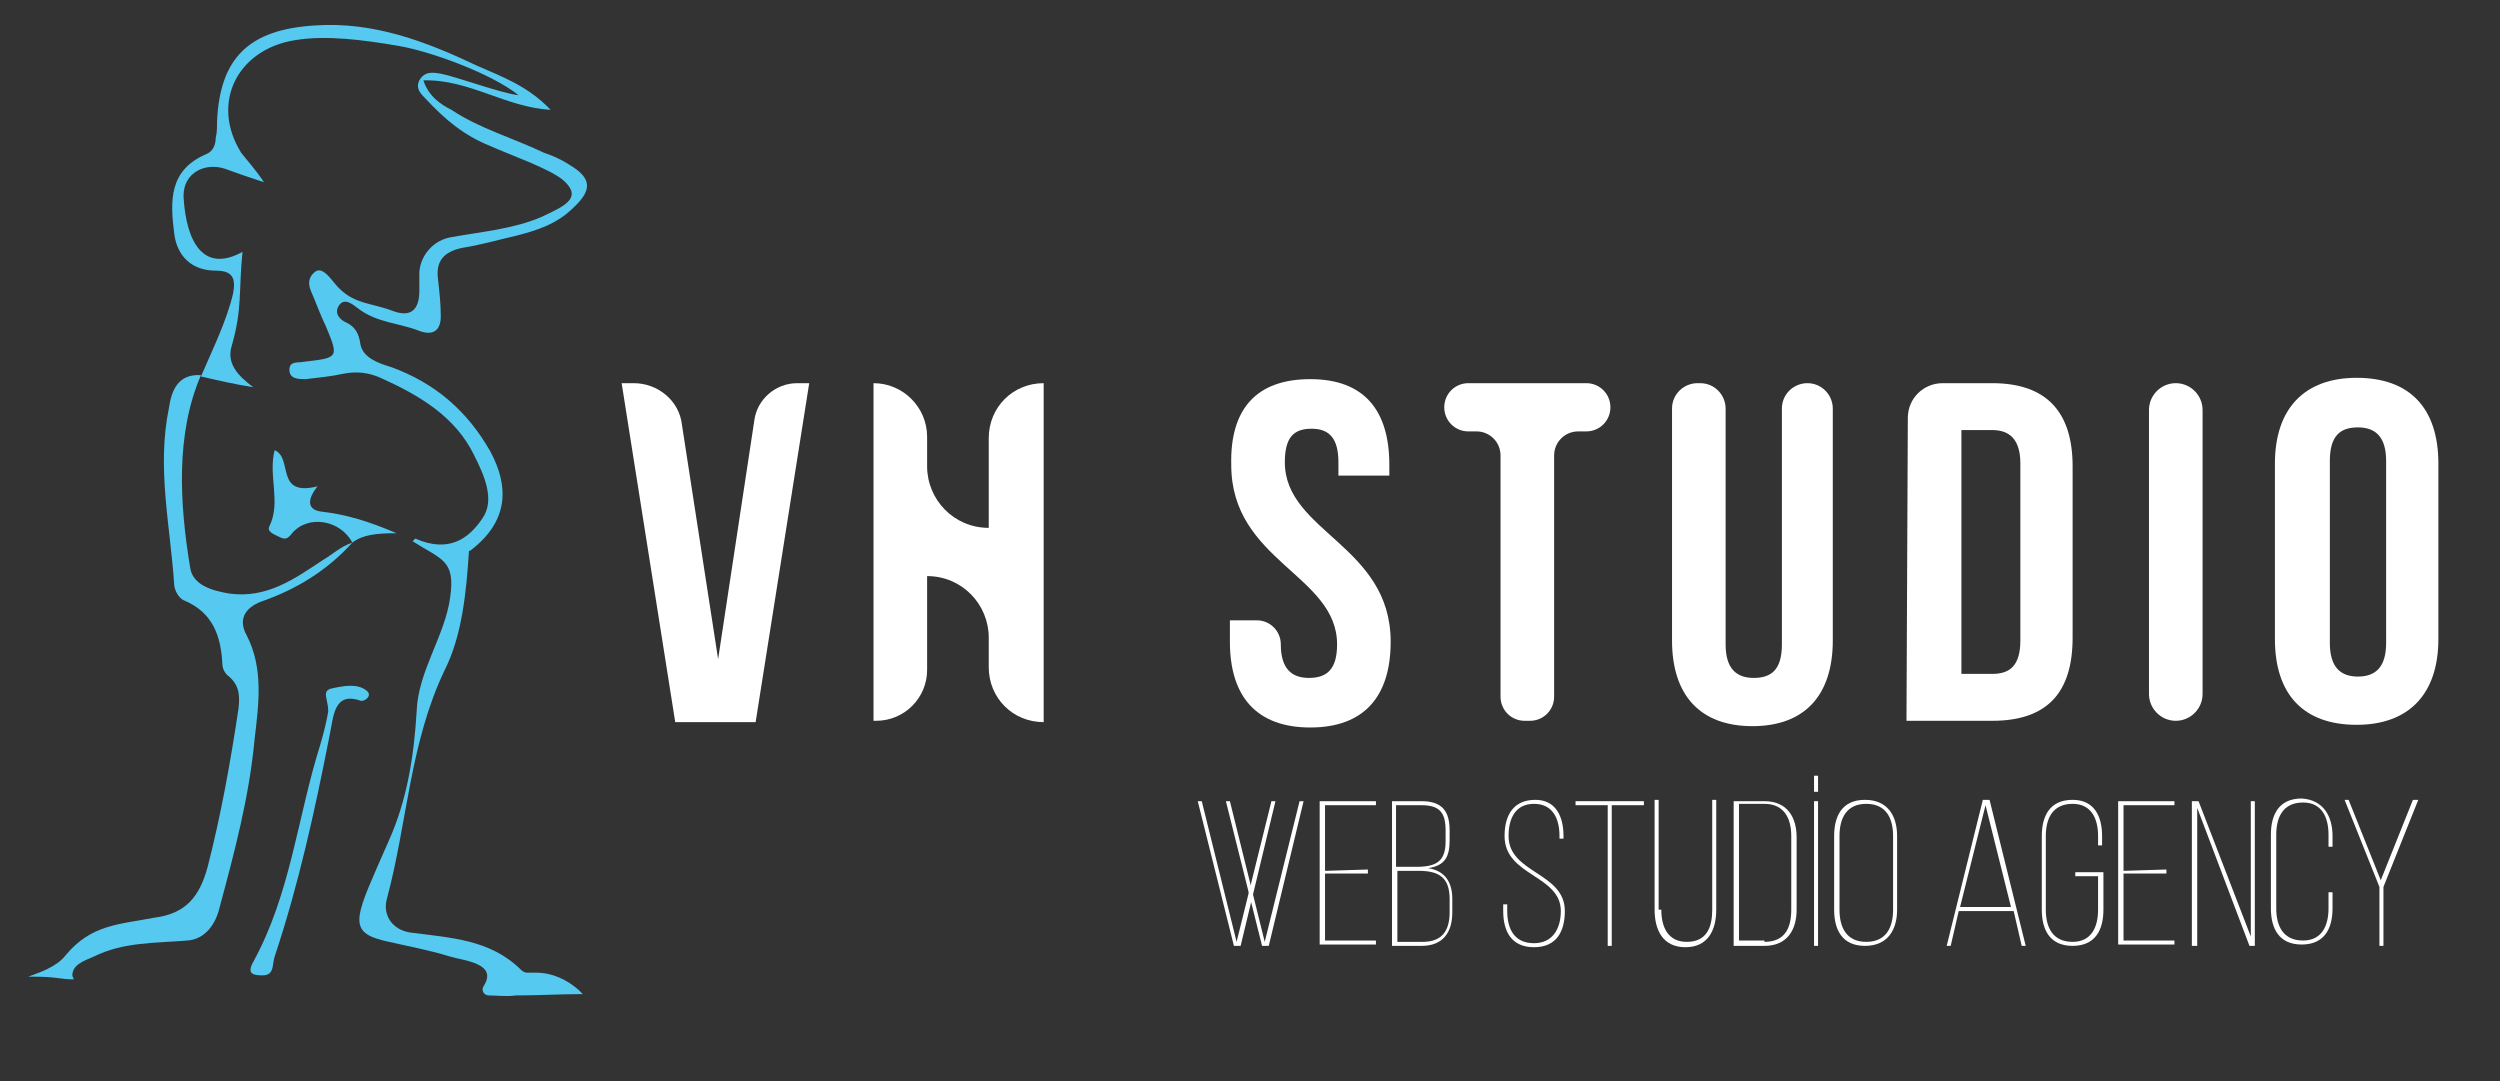
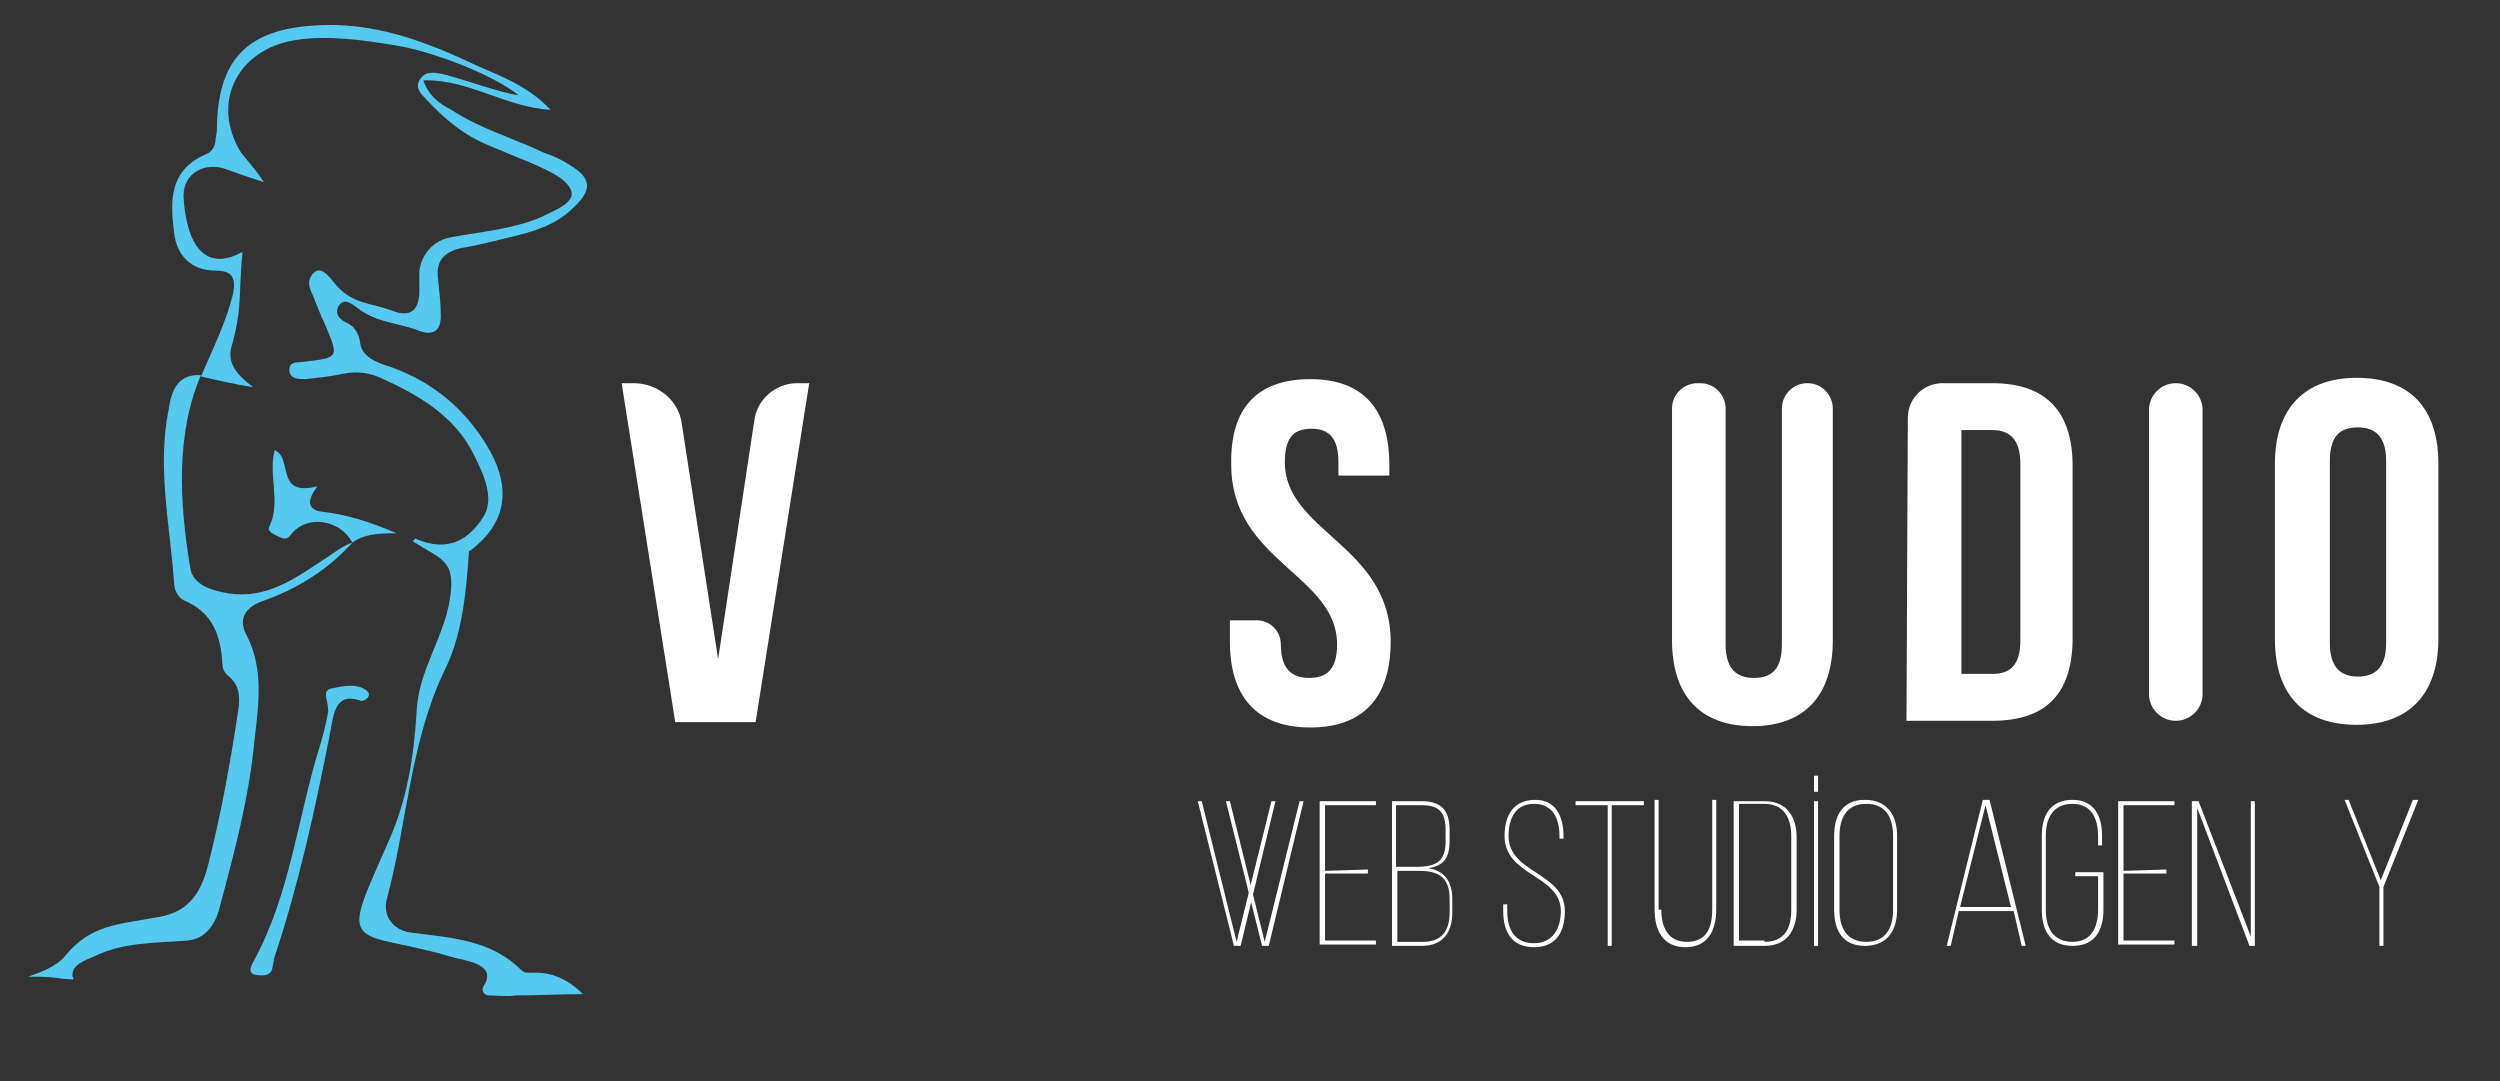
<svg xmlns="http://www.w3.org/2000/svg" version="1.1" id="Layer_1" x="0px" y="0px" viewBox="0 0 186.6 80.7" style="enable-background:new 0 0 186.6 80.7;" xml:space="preserve">
  <rect x="0" y="0" width="186.6" height="80.7" fill="#333333" stroke="none" />
  <style type="text/css">
	.st0{fill:#55C9EF;}
	.st1{fill:#FFFFFF;}
</style>
  <g>
    <path class="st0" d="M24.1,41.8c-2.1,1.4-4.2,2.9-7,2.5c-1.2-0.2-2.7-0.6-2.9-1.9c-0.8-4.8-1.1-10,0.8-14.4   c-1.7-0.1-2.2,1.1-2.4,2.5c-0.9,4.4,0.1,8.7,0.4,13.1c0,0.4,0.3,1,0.7,1.2c2.2,0.9,2.8,2.7,2.9,4.8c0,0.3,0.2,0.7,0.5,0.9   c0.8,0.7,0.8,1.5,0.7,2.4c-0.6,4-1.3,7.9-2.3,11.8c-0.6,2.2-1.6,3.5-4,3.8C8.9,69,6.8,69,4.9,71.3c-0.7,0.9-2,1.3-2.8,1.6   c0.1,0,0.5,0,0.5,0l0,0c1.6,0,1.9,0.2,2.9,0.2c0-0.1-0.1-0.2-0.1-0.3c0-0.8,0.9-1.1,1.6-1.4c2.2-1.1,4.6-1,7-1.2   c1.3-0.1,2.1-1.2,2.4-2.5c1.1-4.1,2.2-8.2,2.6-12.5c0.3-2.6,0.7-5.3-0.6-7.8c-0.6-1.1-0.2-2,1.1-2.5c2.6-0.9,4.9-2.3,6.8-4.4   C25.4,40.8,24.8,41.4,24.1,41.8z" />
    <path class="st0" d="M24.1,38.2c-1.2-0.1-1.2-0.9-0.4-1.9c-3.2,0.8-1.8-2.1-3.2-2.7c-0.5,1.9,0.5,3.9-0.4,5.7   c-0.2,0.4,0.4,0.6,0.8,0.8s0.6,0.1,0.9-0.3c1.2-1.4,3.6-1,4.5,0.7c0.8-0.6,1.8-0.7,3.3-0.7C27.5,38.9,25.8,38.4,24.1,38.2z" />
    <path class="st0" d="M40,72.6c-0.2,0-0.4,0-0.7,0c-0.1,0-0.3-0.1-0.4-0.2c-2.3-2.3-5.3-2.4-8.3-2.8c-1.3-0.2-2.1-1.3-1.7-2.6   c1.5-5.6,1.7-11.6,4.3-17c1.3-2.6,1.6-5.8,1.8-8.8c0-0.1,0-0.1,0.1-0.1c2.9-2.2,2.9-4.8,1.5-7.4c-1.7-3-4.1-5.1-7.4-6.3   c-1-0.3-2.1-0.7-2.3-1.7c-0.1-0.8-0.4-1.3-1-1.6c-0.5-0.2-1-0.7-0.6-1.3c0.4-0.6,1-0.1,1.4,0.2c1.4,1.1,3.1,1.1,4.6,1.7   c1.1,0.4,1.6-0.1,1.6-1.1c0-0.9-0.1-1.8-0.2-2.7c-0.2-1.4,0.4-2.1,1.8-2.4c1.3-0.2,2.7-0.6,4-0.9c1.6-0.4,3.1-0.9,4.3-2.1   c1.4-1.3,1.4-2.2-0.3-3.2c-0.6-0.4-1.3-0.7-1.9-0.9c-2.3-1.1-4.8-1.8-6.9-3.2c-0.8-0.4-1.7-1-2.1-2.2c3.4-0.1,6.1,2,9.5,2.2   c-1.7-1.8-3.7-2.5-5.5-3.3c-3.8-1.8-7.7-3.3-12.1-3c-4.9,0.3-7.1,2.4-7.3,7.2c0,0.4,0,0.8-0.1,1.2c0,0.5-0.2,1-0.7,1.2   c-2.8,1.2-2.7,3.5-2.4,5.9c0.2,1.7,1.3,2.8,3.1,2.8c1.3,0,1.5,0.6,1.3,1.7C16.9,24,15.9,26,15,28.1c1.3,0.3,2.6,0.6,3.9,0.8   c-1.2-0.9-2-1.8-1.6-3.1c0.8-2.8,0.5-4,0.8-7c-2.9,1.6-4.2-0.7-4.4-4.1v-0.1c0-1.7,1.6-2.5,3.1-2c0.8,0.3,1.7,0.6,2.9,1   c-0.5-0.8-1.4-1.8-1.7-2.2c-2.3-3.7-0.3-7.7,4-8.4c2.4-0.4,5.2,0,7.6,0.4c2.5,0.4,7.1,2.1,9.1,3.7C37.5,7,34,5.7,32.9,5.5   c-0.6-0.1-1.2-0.2-1.6,0.5c-0.3,0.6,0.1,1,0.5,1.4c1.4,1.5,2.8,2.7,4.8,3.5c1.3,0.6,4.5,1.7,5.5,2.6c1.4,1.3,0,1.9-1.7,2.7   c-2.1,0.9-4.5,1.1-6.7,1.5c-1.3,0.2-2.3,1.3-2.4,2.6c0,0.5,0,0.9,0,1.4c0,1.5-0.7,2-2,1.5c-1.6-0.6-2.9-0.5-4.1-1.8   c-0.4-0.4-1.1-1.6-1.7-1.1c-0.5,0.4-0.5,0.9-0.3,1.4c0.4,0.9,0.7,1.8,1.1,2.6c1,2.4,1,2.4-1.6,2.7c-0.4,0.1-1.1-0.1-1.1,0.6   s0.7,0.7,1.2,0.7c0.9-0.1,1.9-0.2,2.8-0.4c1-0.2,1.9-0.1,2.8,0.3c2.9,1.3,5.6,2.9,7,5.8c0.7,1.4,1.6,3.3,0.6,4.7   c-1,1.5-2.5,2.6-5,1.5c0,0-0.1,0.1-0.2,0.2c2.2,1.4,3.2,1.4,2.8,4.2c-0.4,2.9-2.4,5.5-2.5,8.5c-0.2,3.3-0.7,6.6-2.1,9.7   c-2.4,5.5-3.2,6.7-0.4,7.4c1.7,0.4,3.4,0.7,5,1.2c1,0.3,3.6,0.5,2.5,2.2c-0.2,0.3,0,0.7,0.4,0.7c0.6,0,1.3,0.1,2,0   c1.7,0,3.3-0.1,5-0.1c-0.1-0.1-0.2-0.2-0.3-0.3C42.3,73.1,41.2,72.6,40,72.6z" />
    <path class="st0" d="M24.5,53.1c-0.1,0.6-0.3,1.5-0.6,2.5c-1.7,5.4-2.2,11.1-5,16.2c-0.5,0.9,0,1,0.7,1c0.9,0,0.7-0.8,0.9-1.4   c1.8-5.4,3-10.9,4.1-16.5c0.3-1.4,0.3-3.3,2.3-2.6c0.3,0.1,1-0.4,0.4-0.8c-0.7-0.5-1.7-0.3-2.6-0.1C24,51.6,24.5,52.2,24.5,53.1z" />
  </g>
  <g>
    <path class="st1" d="M53.6,49.2l2.7-17.8c0.2-1.6,1.6-2.8,3.2-2.8h0.9l-4,25.3h-6l-4-25.3h0.9c1.8,0,3.4,1.3,3.6,3.1L53.6,49.2z" />
-     <path class="st1" d="M65.4,53.8h-0.2V28.6l0,0c2.2,0,4,1.8,4,4v2.2c0,2.5,2,4.6,4.6,4.6l0,0v-6.7c0-2.3,1.8-4.1,4.1-4.1l0,0v25.3   l0,0c-2.3,0-4.1-1.8-4.1-4.1v-2.2c0-2.5-2-4.6-4.6-4.6l0,0v7C69.2,52.1,67.5,53.8,65.4,53.8z" />
    <path class="st1" d="M97.8,28.3c4,0,5.9,2.3,5.9,6.4v0.8h-3.8v-1c0-1.8-0.7-2.5-2-2.5s-2,0.6-2,2.5c0,5.2,7.9,6.2,7.9,13.4   c0,4.1-2,6.4-6,6.4s-6-2.3-6-6.4v-1.6h2c1,0,1.8,0.8,1.8,1.8l0,0c0,1.8,0.8,2.5,2.1,2.5c1.3,0,2.1-0.6,2.1-2.5   c0-5.2-7.9-6.2-7.9-13.4C91.8,30.5,93.8,28.3,97.8,28.3z" />
-     <path class="st1" d="M109.6,28.6h8.8c1,0,1.8,0.8,1.8,1.8l0,0c0,1-0.8,1.8-1.8,1.8h-0.6c-1,0-1.8,0.8-1.8,1.8v18   c0,1-0.8,1.8-1.8,1.8h-0.4c-1,0-1.8-0.8-1.8-1.8V34c0-1-0.8-1.8-1.8-1.8h-0.6c-1,0-1.8-0.8-1.8-1.8l0,0   C107.8,29.4,108.6,28.6,109.6,28.6z" />
    <path class="st1" d="M126.9,28.6c1.1,0,1.9,0.9,1.9,1.9v17.6c0,1.8,0.8,2.5,2.1,2.5s2.1-0.6,2.1-2.5V30.5c0-1.1,0.9-1.9,1.9-1.9   l0,0c1.1,0,1.9,0.9,1.9,1.9v17.3c0,4.1-2.1,6.4-6,6.4s-6-2.3-6-6.4V30.5c0-1.1,0.9-1.9,1.9-1.9H126.9z" />
    <path class="st1" d="M142.4,31.2c0-1.5,1.2-2.6,2.6-2.6h3.7c4.1,0,6,2.2,6,6.2v12.8c0,4.1-1.9,6.2-6,6.2h-6.4L142.4,31.2   L142.4,31.2z M146.4,32.2v18.1h2.3c1.3,0,2.1-0.6,2.1-2.5V34.6c0-1.8-0.8-2.5-2.1-2.5h-2.3V32.2z" />
    <path class="st1" d="M162.4,28.6L162.4,28.6c1.1,0,2,0.9,2,2v21.2c0,1.1-0.9,2-2,2l0,0c-1.1,0-2-0.9-2-2V30.6   C160.4,29.5,161.3,28.6,162.4,28.6z" />
    <path class="st1" d="M169.8,34.6c0-4.1,2.2-6.4,6.1-6.4c4,0,6.1,2.3,6.1,6.4v13.1c0,4.1-2.2,6.4-6.1,6.4c-4,0-6.1-2.3-6.1-6.4V34.6   z M173.9,48c0,1.8,0.8,2.5,2.1,2.5s2.1-0.7,2.1-2.5V34.4c0-1.8-0.8-2.5-2.1-2.5s-2.1,0.6-2.1,2.5V48z" />
  </g>
  <g>
    <path class="st1" d="M91.8,59.8l2.6,10.5L97,59.8h0.3l-2.6,10.8h-0.5l-2.7-10.8H91.8z" />
    <path class="st1" d="M89.7,59.8l2.6,10.5l2.6-10.5h0.3l-2.6,10.8h-0.5l-2.7-10.8H89.7z" />
    <path class="st1" d="M102.1,64.9v0.3h-3.2v5h3.8v0.3h-4.2V59.8h4.2v0.3h-3.8V65L102.1,64.9L102.1,64.9z" />
    <path class="st1" d="M106.1,59.8c1.6,0,2.1,0.8,2.1,2.2v0.7c0,1.2-0.3,1.9-1.6,2.1c1.3,0.2,1.8,1.1,1.8,2.3v1   c0,1.5-0.7,2.5-2.3,2.5h-2.2V59.8H106.1z M105.7,64.7c1.5,0,2.2-0.4,2.2-1.9V62c0-1.3-0.4-1.9-1.8-1.9h-1.9v4.6H105.7z M106.2,70.3   c1.4,0,2-0.8,2-2.2v-1c0-1.6-0.8-2.1-2.3-2.1h-1.6v5.3C104.3,70.3,106.2,70.3,106.2,70.3z" />
    <path class="st1" d="M116.7,62.4v0.2h-0.3v-0.2c0-1.3-0.5-2.4-1.9-2.4s-1.9,1.1-1.9,2.4c0,2.8,4.2,2.7,4.2,5.6   c0,1.5-0.6,2.7-2.3,2.7c-1.7,0-2.3-1.2-2.3-2.7v-0.5h0.3V68c0,1.3,0.5,2.4,2,2.4c1.4,0,2-1.1,2-2.4c0-2.7-4.2-2.6-4.2-5.6   c0-1.6,0.7-2.7,2.3-2.7C116.1,59.7,116.7,60.9,116.7,62.4z" />
    <path class="st1" d="M120,70.6V60.1h-2.4v-0.3h5.1v0.3h-2.4v10.5H120z" />
    <path class="st1" d="M124,67.9c0,1.3,0.5,2.4,1.9,2.4c1.5,0,1.9-1.1,1.9-2.4v-8.2h0.3v8.2c0,1.5-0.6,2.8-2.3,2.8   c-1.7,0-2.3-1.3-2.3-2.8v-8.2h0.3v8.2H124z" />
    <path class="st1" d="M131.7,59.8c1.7,0,2.4,1.2,2.4,2.7v5.4c0,1.5-0.7,2.7-2.4,2.7h-2.3V59.8H131.7z M131.7,70.3c1.5,0,2-1,2-2.4   v-5.5c0-1.4-0.6-2.4-2-2.4h-1.9v10.2h1.9V70.3z" />
    <path class="st1" d="M135.7,59.8v10.8h-0.3V59.8H135.7z M135.7,57.9v1.2h-0.3v-1.2H135.7z" />
    <path class="st1" d="M136.9,62.4c0-1.5,0.6-2.7,2.3-2.7s2.4,1.2,2.4,2.7v5.5c0,1.5-0.7,2.7-2.4,2.7s-2.3-1.2-2.3-2.7V62.4z    M137.3,67.9c0,1.3,0.5,2.4,2,2.4s2-1.1,2-2.4v-5.5c0-1.3-0.5-2.4-2-2.4s-2,1.1-2,2.4V67.9z" />
    <path class="st1" d="M146.2,68l-0.6,2.6h-0.3l2.7-10.9h0.5l2.7,10.9h-0.3l-0.6-2.6H146.2z M146.3,67.7h3.8l-1.9-7.6L146.3,67.7z" />
    <path class="st1" d="M156.9,62.4v0.7h-0.3v-0.7c0-1.3-0.5-2.4-1.9-2.4c-1.5,0-2,1.1-2,2.4v5.5c0,1.3,0.5,2.4,2,2.4   c1.4,0,1.9-1.1,1.9-2.4v-2.5h-1.7v-0.3h2.1v2.8c0,1.5-0.6,2.7-2.3,2.7s-2.3-1.2-2.3-2.7v-5.5c0-1.5,0.6-2.7,2.3-2.7   C156.3,59.7,156.9,60.9,156.9,62.4z" />
    <path class="st1" d="M161.7,64.9v0.3h-3.2v5h3.8v0.3h-4.2V59.8h4.2v0.3h-3.8V65L161.7,64.9L161.7,64.9z" />
    <path class="st1" d="M163.9,70.6h-0.3V59.8h0.5l3.9,10.1V59.8h0.3v10.8h-0.4L164,60.3v10.3H163.9z" />
-     <path class="st1" d="M174.1,62.4v0.8h-0.3v-0.9c0-1.3-0.5-2.4-1.9-2.4c-1.5,0-2,1.1-2,2.4v5.5c0,1.3,0.5,2.4,2,2.4   c1.4,0,1.9-1.1,1.9-2.4v-1.2h0.3v1.2c0,1.5-0.6,2.7-2.3,2.7s-2.3-1.2-2.3-2.7v-5.5c0-1.5,0.6-2.7,2.3-2.7   C173.4,59.7,174.1,60.9,174.1,62.4z" />
    <path class="st1" d="M177.6,66.2l-2.6-6.5h0.3l2.4,6l2.4-6h0.4l-2.6,6.5v4.4h-0.3L177.6,66.2L177.6,66.2z" />
  </g>
</svg>